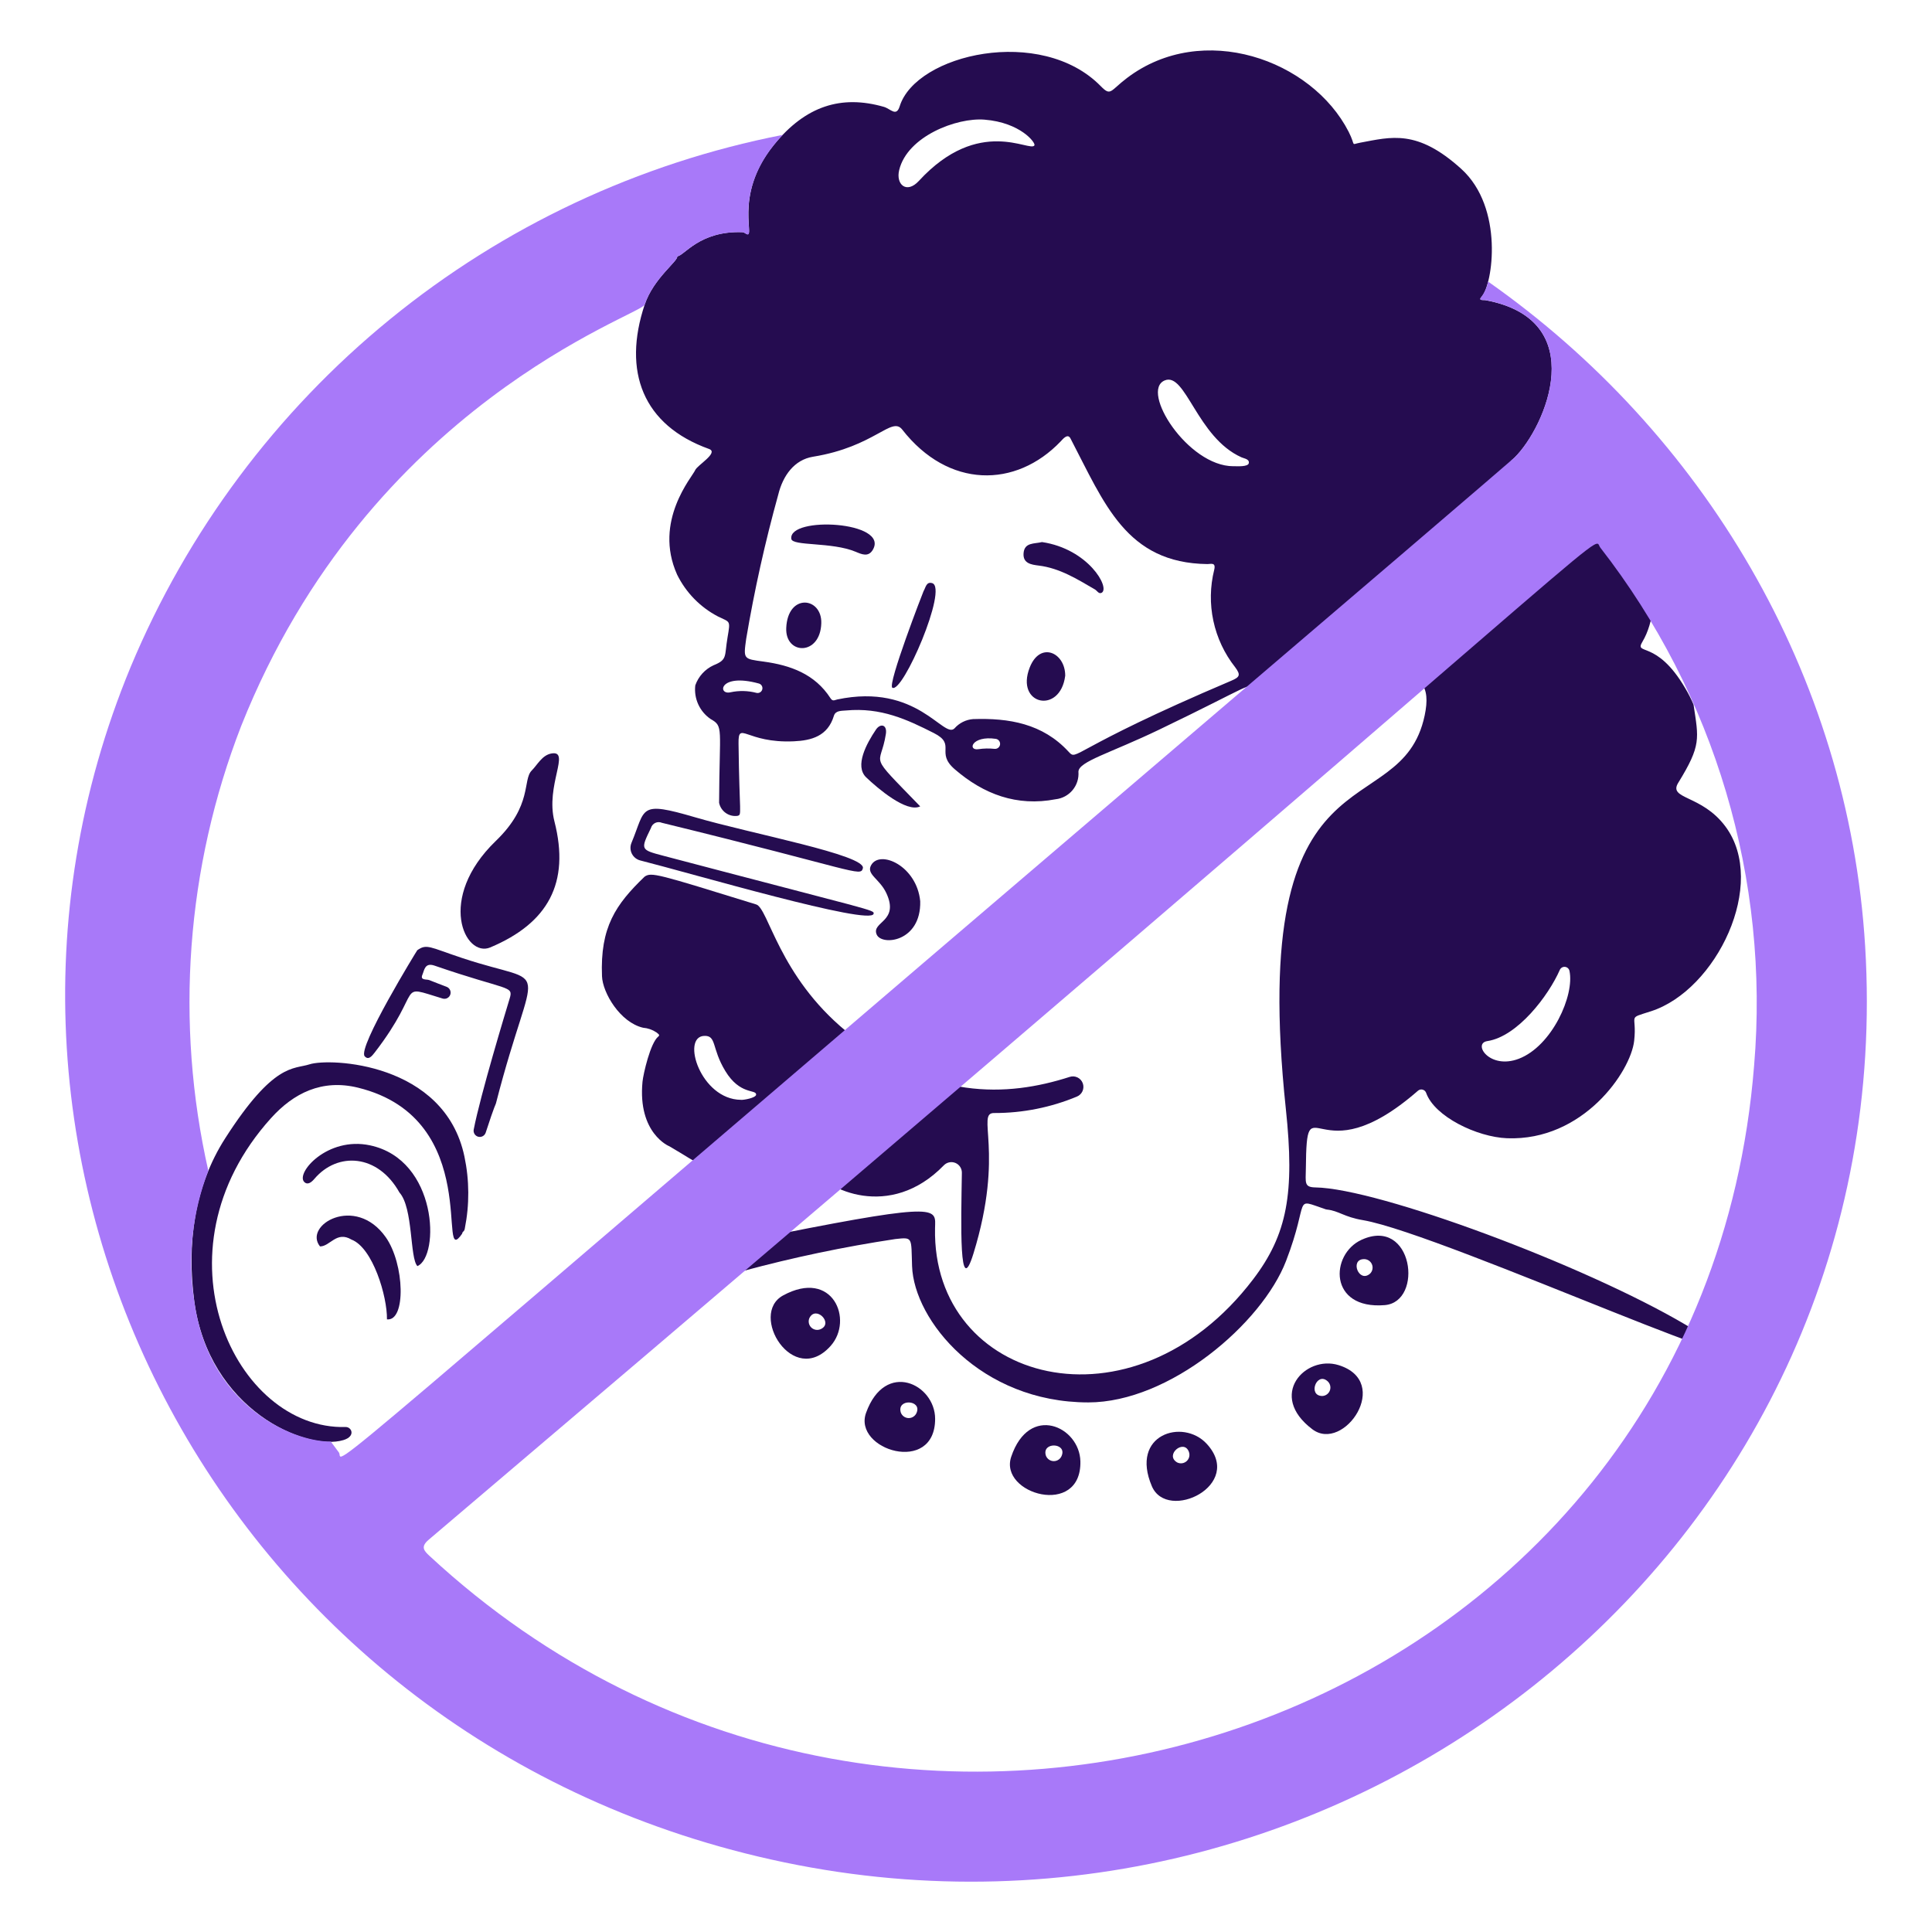
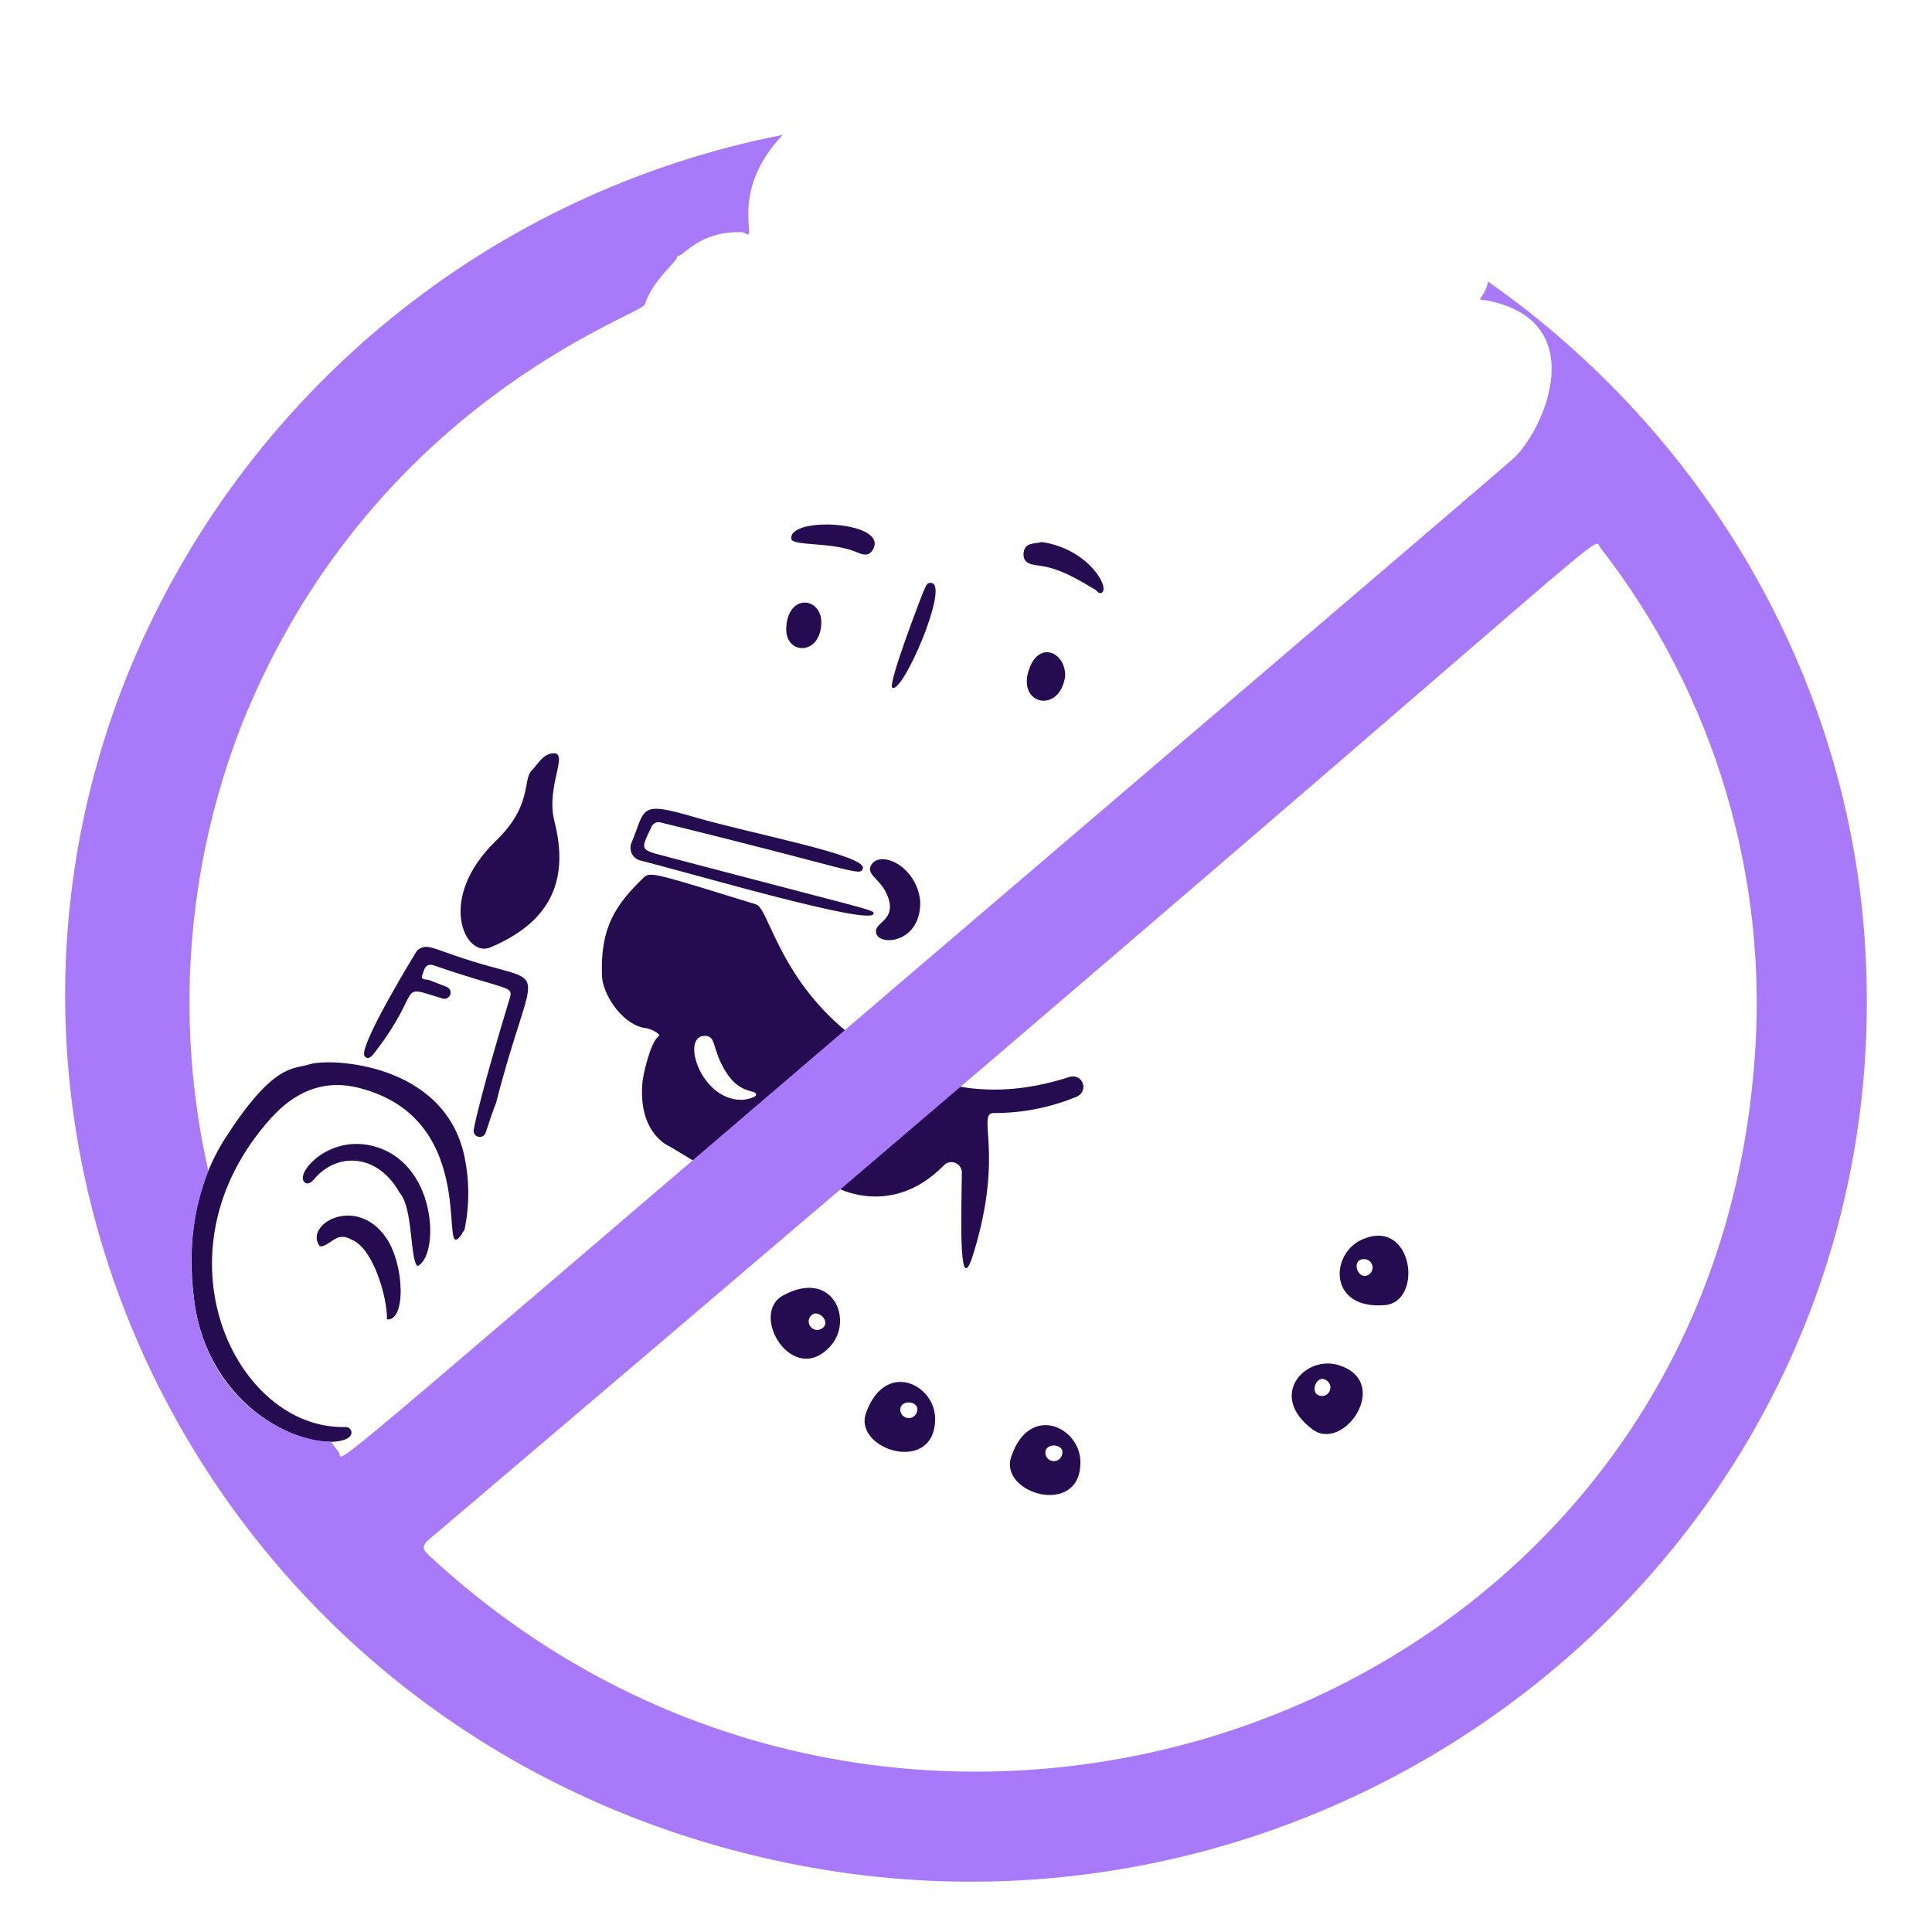
<svg xmlns="http://www.w3.org/2000/svg" width="451" height="451" viewBox="0 0 451 451" fill="none">
  <path d="M150.47 204.647C152.078 203.549 153.322 203.958 176.52 211.129C179.377 212.013 181.81 227.804 197.546 240.744C217.153 256.865 234.983 256.125 249.705 251.388C250.305 251.193 250.96 251.238 251.529 251.514C252.099 251.791 252.54 252.277 252.758 252.871C252.976 253.467 252.956 254.122 252.702 254.703C252.447 255.281 251.977 255.74 251.392 255.981C245.283 258.528 238.727 259.833 232.11 259.821C227.722 259.704 234.603 268.754 227.236 292.635C223.84 303.645 224.353 285.539 224.535 273.767C224.542 273.276 224.402 272.797 224.133 272.388C223.864 271.978 223.478 271.659 223.026 271.472C222.573 271.283 222.075 271.236 221.595 271.335C221.115 271.431 220.676 271.672 220.334 272.023C207.7 285.042 192.659 277.547 190.103 273.029C187.943 269.204 189.687 270.162 183.274 273.076C183.223 273.099 176.619 275.292 173.471 274.703C163.727 272.878 163.727 271.929 156.223 267.566C156.27 267.613 148.822 264.587 149.986 252.507C150.152 250.758 151.826 243.41 153.671 241.965C154.166 241.576 153.599 241.315 153.221 240.987C152.293 240.37 151.223 239.999 150.112 239.911C144.761 238.662 140.677 231.773 140.529 227.883C140.077 216.462 143.702 211.158 150.47 204.647ZM172.938 256.739C173.512 256.829 176.538 256.289 176.511 255.495C176.482 254.241 172.733 255.65 169.311 250.009C166.057 244.654 167.331 241.684 164.361 241.815C158.959 242.069 163.565 256.647 172.938 256.739Z" fill="#250C50" />
  <path d="M115.762 196.286C124.377 187.979 121.938 182.046 124.13 179.861C125.43 178.569 126.537 176.261 128.751 175.885C133.274 175.122 127.278 183.364 129.426 191.75C133.107 206.134 127.928 215.496 114.437 221.166C108.542 223.652 101.783 209.768 115.762 196.286Z" fill="#250C50" />
  <path d="M113.376 264.409C113.261 264.758 113.016 265.05 112.692 265.226C112.368 265.401 111.989 265.449 111.633 265.354C111.277 265.26 110.97 265.032 110.775 264.72C110.58 264.407 110.511 264.033 110.584 263.671C112.159 255.571 117.964 236.426 118.99 233.037C119.89 230.029 118.54 231.312 101.44 225.414C99.147 224.622 99.055 226.494 98.605 227.532C98.009 228.909 99.586 228.542 100.205 228.789C101.748 229.408 103.091 229.914 104.268 230.364C104.616 230.499 104.898 230.765 105.055 231.102C105.213 231.44 105.233 231.827 105.113 232.18C104.992 232.533 104.74 232.826 104.409 232.997C104.077 233.17 103.692 233.206 103.334 233.1C92.183 229.725 99.235 230.445 87.456 245.714C86.759 246.614 85.987 247.527 85.132 246.569C83.37 244.598 97.361 221.844 97.408 221.819C99.613 220.244 100.333 221.126 107.832 223.619C129.29 230.772 124.804 222.381 115.775 257.56C115.662 257.997 115.626 257.506 113.376 264.409Z" fill="#250C50" />
  <path d="M162.312 190.8C175.425 194.639 202.245 199.605 201.424 202.694C200.87 204.773 199.732 203.121 154.507 192.072C154.261 191.965 153.996 191.912 153.728 191.917C153.461 191.921 153.197 191.984 152.956 192.099C152.714 192.214 152.5 192.379 152.328 192.584C152.155 192.789 152.029 193.029 151.957 193.287C149.507 198.345 149.464 198.347 154.842 199.764C204.07 212.747 204.099 212.364 203.932 213.3C203.408 216.225 161.257 203.835 149.467 200.862C149.043 200.755 148.648 200.558 148.308 200.284C147.968 200.01 147.691 199.666 147.496 199.276C147.301 198.885 147.193 198.457 147.178 198.021C147.164 197.584 147.244 197.15 147.412 196.747C150.799 188.64 148.936 186.883 162.312 190.8Z" fill="#250C50" />
  <path d="M97.437 295.554C95.637 293.72 96.483 281.975 93.248 278.38C88.206 269.344 78.787 268.844 73.403 275.176C72.791 275.896 71.857 276.751 71.022 275.914C68.97 273.841 76.422 265.24 86.372 267.364C102.21 270.725 102.687 293.308 97.437 295.554Z" fill="#250C50" />
  <path d="M323.248 304.664C310.113 305.742 310.452 292.777 317.848 289.407C329.856 283.937 332.41 303.913 323.248 304.664ZM319.817 297.32C320.105 297.039 320.301 296.677 320.377 296.281C320.454 295.885 320.409 295.475 320.244 295.106C320.082 294.737 319.812 294.427 319.468 294.217C319.124 294.006 318.723 293.907 318.323 293.929C315.069 294.046 317.229 299.57 319.817 297.32Z" fill="#250C50" />
  <path d="M306.36 333.651C295.828 325.724 304.699 316.267 312.464 318.666C325.073 322.561 313.7 339.175 306.36 333.651ZM308.675 325.877C309.078 325.859 309.465 325.72 309.787 325.474C310.106 325.229 310.345 324.894 310.469 324.509C310.592 324.127 310.597 323.715 310.48 323.328C310.363 322.943 310.131 322.601 309.816 322.351C307.307 320.272 305.248 325.85 308.675 325.877Z" fill="#250C50" />
-   <path d="M268.888 346.942C263.713 334.819 276.129 331.052 281.657 337.003C290.637 346.672 272.493 355.397 268.888 346.942ZM274.774 341.375C275.13 341.56 275.535 341.629 275.933 341.578C276.331 341.526 276.705 341.355 277.002 341.087C277.301 340.817 277.51 340.466 277.605 340.075C277.697 339.683 277.67 339.274 277.526 338.9C276.383 335.824 271.822 339.62 274.774 341.375Z" fill="#250C50" />
  <path d="M236.052 340.068C240.251 327.571 252.027 333.005 252.203 341.13C252.486 354.317 233.127 348.782 236.052 340.068ZM244.152 339.811C244.296 340.187 244.553 340.511 244.886 340.738C245.219 340.965 245.612 341.085 246.015 341.082C246.418 341.078 246.812 340.952 247.14 340.718C247.469 340.484 247.718 340.158 247.856 339.777C249.037 336.74 243.108 336.544 244.154 339.811H244.152Z" fill="#250C50" />
  <path d="M202.173 329.801C206.648 317.403 218.301 323.096 218.294 331.223C218.283 344.412 199.052 338.45 202.173 329.801ZM210.273 329.722C210.409 330.1 210.657 330.429 210.985 330.663C211.313 330.897 211.704 331.025 212.106 331.032C212.509 331.036 212.904 330.919 213.238 330.694C213.572 330.469 213.83 330.15 213.976 329.774C215.229 326.766 209.298 326.435 210.277 329.722H210.273Z" fill="#250C50" />
  <path d="M182.81 302.4C194.395 296.1 199.316 308.106 193.909 314.177C185.136 324.025 174.735 306.786 182.81 302.4ZM188.923 307.731C188.773 308.104 188.74 308.514 188.829 308.908C188.918 309.299 189.125 309.657 189.422 309.929C189.719 310.201 190.092 310.374 190.491 310.428C190.89 310.485 191.296 310.415 191.655 310.233C194.589 308.815 190.381 304.628 188.923 307.731Z" fill="#250C50" />
  <path d="M90.33 307.985C90.423 302.653 87.023 291.254 82.037 289.36C78.554 287.269 77.024 290.993 74.7 290.959C70.719 286.009 82.939 278.767 90.031 288.786C94.457 295.036 94.819 308.503 90.33 307.985Z" fill="#250C50" />
  <path d="M214.813 210.378C215.052 219.922 205.788 220.872 204.641 218.136C203.376 215.118 210.041 215.199 206.891 208.461C205.316 205.122 202.166 204.102 203.347 201.978C205.397 198.275 214.023 202.118 214.813 210.378Z" fill="#250C50" />
-   <path d="M214.809 188.238C211.635 189.813 204.808 183.963 202.221 181.488C199.41 178.817 202.313 173.523 204.484 170.31C205.508 168.795 207.139 169.113 206.795 171.345C205.542 179.454 202.212 175.221 214.809 188.238Z" fill="#250C50" />
  <path d="M243.241 126.538C254.041 128.147 259.166 137.174 257.191 138.362C256.516 138.764 256.12 137.912 255.616 137.61C251.471 135.203 247.408 132.631 242.48 132.026C240.768 131.814 238.736 131.537 238.939 129.121C239.153 126.572 241.436 126.983 243.241 126.538Z" fill="#250C50" />
  <path d="M203.73 128.372C202.691 130.106 201.149 129.391 199.754 128.808C194.186 126.47 184.943 127.526 184.72 125.782C184.029 120.425 207.746 121.669 203.73 128.372Z" fill="#250C50" />
  <path d="M208.304 160.536C207.107 159.811 215.504 138.135 215.601 137.975C216.101 137.158 216.213 135.725 217.597 136.123C221.402 137.205 210.707 161.991 208.304 160.536Z" fill="#250C50" />
  <path d="M248.661 157.73C247.52 166.84 236.918 164.603 240.383 155.797C242.811 149.634 248.674 152.314 248.661 157.73Z" fill="#250C50" />
  <path d="M183.537 146.608C183.879 138.4 191.902 139.345 191.72 145.483C191.495 153.142 183.271 152.931 183.537 146.608Z" fill="#250C50" />
  <path d="M108.416 269.98C103.794 247.959 76.916 246.94 72.263 248.452C68.521 249.663 63.962 247.973 52.602 265.669C45.308 277.018 43.602 290.439 45.339 303.654C48.678 329 71.419 338.837 80.185 336.162C83.092 335.275 82.088 333.077 80.673 333.117C54.956 333.84 34.998 292.356 63.265 261.014C68.53 255.177 75.163 251.834 83.585 253.906C113.134 261.169 101.718 296.881 107.885 287.985C107.941 287.406 108.4 287.573 108.508 286.745C109.612 281.208 109.58 275.504 108.416 269.98Z" fill="#250C50" />
-   <path d="M393.438 309.216C369.765 295.266 321.746 277.421 307.085 277.189C304.398 277.146 304.792 276.1 304.835 272.793C305.037 251.755 307.229 275.382 331.02 254.604C331.169 254.478 331.347 254.39 331.536 254.347C331.725 254.307 331.923 254.311 332.109 254.365C332.298 254.417 332.469 254.514 332.611 254.647C332.751 254.782 332.859 254.948 332.919 255.132C334.893 260.654 344.766 265.426 351.804 265.708C369.558 266.383 380.667 250.156 381.474 242.967C382.194 236.557 379.632 237.931 385.416 236.059C400.674 231.127 412.686 206.301 402.795 192.954C397.231 185.443 389.331 186.654 391.77 182.721C397.17 173.946 396.531 172.488 395.334 164.48C394.785 163.178 394.146 161.915 393.422 160.702C386.643 149.063 381.396 153.16 383.432 149.754C388.672 140.979 385.668 122.578 380.012 119.086C368.163 111.769 355.352 109.472 352.755 107.652C352.62 107.557 352.701 107.652 353.572 106.801C360.79 99.725 371.604 74.653 346.73 70.068C346.329 69.993 344.93 70.275 345.897 69.226C348.438 66.45 351.147 48.526 341.123 39.438C330.802 30.081 324.743 31.973 317.52 33.307C315.165 33.742 316.605 34.266 314.82 30.751C306.205 13.905 280.746 4.854 263.115 18.183C259.095 21.222 259.349 22.557 256.946 20.102C243.027 5.9 213.816 12.609 210.02 24.814C209.23 27.354 207.896 25.394 206.334 24.946C196.398 22.098 188.067 24.694 180.648 33.822C170.717 46.044 176.979 56.563 173.919 54.419C173.728 54.283 173.502 54.205 173.268 54.194C163.211 53.839 159.656 59.819 158.079 59.819C158.468 60.816 152.559 64.906 150.494 71.109C145.292 86.711 150.044 99.25 165.515 104.805C167.875 105.654 162.768 108.594 162.293 109.731C161.64 111.292 152.445 121.631 158.063 134.139C160.124 138.332 163.47 141.757 167.614 143.915C170.431 145.314 170.539 144.671 169.839 148.768C169.074 153.216 169.887 153.966 166.581 155.293C165.59 155.747 164.7 156.396 163.965 157.203C163.231 158.009 162.666 158.955 162.306 159.985C162.127 161.493 162.364 163.021 162.991 164.404C163.618 165.788 164.611 166.973 165.864 167.833C168.948 169.594 167.949 169.727 167.862 187.396C168.056 188.352 168.605 189.199 169.398 189.766C170.191 190.334 171.169 190.58 172.137 190.456C173.262 190.135 172.602 190.456 172.402 173.563C172.339 168.111 174.137 173.545 185.279 173.05C189.464 172.864 193.23 171.833 194.659 167.101C195.044 165.832 196.428 165.949 197.49 165.852C205.664 165.099 211.741 167.961 218.003 171.126C223.329 173.826 218.293 175.609 222.856 179.56C229.638 185.43 237.393 188.31 246.414 186.575C247.964 186.406 249.39 185.64 250.385 184.439C251.382 183.237 251.87 181.695 251.746 180.14C251.802 177.755 259.135 175.833 270.603 170.323C292.365 159.867 291.324 159.285 293.502 160.572C306.498 168.249 309.355 155.797 322.934 156.452C332.001 156.886 334.022 160.165 332.568 167.027C326.991 193.352 290.943 171.783 300.168 258.915C302.247 278.51 300.517 288.133 292.536 298.627C264.411 335.59 217.526 322.819 218.273 286.702C218.365 282.162 220.019 280.474 182.217 287.989C179.211 288.588 146.41 298.02 130.356 306.57C122.636 310.678 115.249 315.387 108.266 320.652C107.712 321.827 100.006 326.523 100.911 327.999C102.569 330.717 119.957 311.036 173.475 296.692C185.169 293.531 197.034 291.043 209.012 289.238C213.161 288.788 212.684 288.788 212.911 295.552C213.341 308.226 228.909 327.364 254.043 327.375C273.02 327.375 294.584 308.982 300.216 294.346C305.879 279.622 301.599 279.648 309.456 282.292C309.546 282.321 309.639 282.342 309.733 282.353C312.546 282.641 313.689 284.081 318.162 284.828C337.086 288.036 429.548 330.49 393.438 309.216ZM364.116 226.416C364.215 226.186 364.383 225.993 364.599 225.865C364.813 225.734 365.065 225.678 365.315 225.7C365.565 225.723 365.801 225.824 365.99 225.988C366.179 226.153 366.309 226.373 366.366 226.618C367.617 232.318 362.273 244.209 354.542 247.154C347.704 249.76 343.683 243.554 347.2 243.03C354.281 241.954 361.49 232.398 364.116 226.413V226.416ZM209.905 39.684C211.815 31.809 223.338 27.403 229.833 27.932C238.21 28.607 241.797 33.319 241.475 33.928C240.543 35.676 228.573 26.919 214.475 42.253C211.631 45.325 209.075 43.075 209.905 39.684ZM176.583 161.742C174.611 161.224 172.546 161.175 170.553 161.598C167.439 162.338 167.839 157.001 177.125 159.553C177.415 159.624 177.665 159.809 177.819 160.065C177.974 160.321 178.02 160.628 177.948 160.918C177.876 161.208 177.692 161.458 177.436 161.613C177.18 161.767 176.873 161.814 176.583 161.742ZM232.158 174.81C230.916 174.676 229.66 174.701 228.425 174.884C225.77 175.302 226.825 171.642 232.461 172.476C232.765 172.523 233.04 172.686 233.224 172.932C233.409 173.178 233.49 173.487 233.451 173.792C233.411 174.097 233.253 174.374 233.013 174.564C232.77 174.755 232.464 174.843 232.158 174.81ZM287.442 158.9C249.28 175.114 251.589 177.8 249.429 175.458C243.394 168.91 235.535 167.583 227.154 167.862C225.48 167.992 223.922 168.77 222.813 170.031C220.275 172.578 214.169 159.337 195.444 163.281C194.85 163.407 194.387 163.81 193.869 162.991C190.22 157.33 184.525 155.293 178.254 154.44C173.502 153.797 173.529 153.889 174.191 149.11C176.103 137.768 178.602 126.534 181.677 115.45C182.761 111.024 185.427 107.325 189.777 106.619C204.255 104.272 208.119 97.084 210.612 100.278C221.378 114.071 237.123 114.003 247.602 103.037C248.088 102.528 249.222 101.075 249.883 102.339C257.814 117.5 262.879 131.45 281.869 131.675C282.663 131.675 283.876 131.198 283.444 132.998C282.468 136.911 282.4 140.997 283.246 144.94C284.092 148.884 285.829 152.582 288.327 155.75C289.686 157.581 289.4 158.056 287.442 158.9ZM287.892 108.835C277.277 108.819 266.09 91.236 271.879 88.81C276.789 86.747 279.399 102.112 289.818 106.761C290.48 107.053 291.663 107.157 291.522 108.097C291.38 109.038 288.725 108.824 287.901 108.824L287.892 108.835Z" fill="#250C50" />
  <path d="M435.395 220.885C431.507 157.197 397.37 100.821 347.373 65.73C347.135 66.987 346.624 68.177 345.881 69.217C344.923 70.261 346.313 69.984 346.714 70.059C371.588 74.642 360.767 99.703 353.556 106.792C353.531 106.792 353.626 106.882 290.898 160.423C64.037 354.063 80.712 341.184 79.119 339.073C78.48 338.227 77.847 337.381 77.231 336.524C67.81 336.549 48.501 327.657 45.339 303.651C43.766 293.425 44.901 282.965 48.631 273.312C40.797 238.707 43.467 202.553 56.299 169.475C86.206 94.325 149.674 73.567 150.493 71.125C152.559 64.922 158.467 60.831 158.078 59.835C159.653 59.821 163.21 53.847 173.268 54.21C173.502 54.219 173.728 54.297 173.918 54.435C177.216 56.777 169.771 45.059 182.727 31.485C149.09 38.072 117.599 52.856 91.044 74.526C64.488 96.196 43.689 124.082 30.489 155.714C-17.746 272.257 52.285 407.505 183.12 434.75C316.053 462.425 443.84 359.134 435.395 220.885ZM409.473 248.747C397.206 402.647 211.488 466.347 100.26 363.2C98.964 361.998 98.122 361.085 100.077 359.425C387.178 115.639 371.27 124.862 373.563 127.825C400.32 162.179 413.143 205.357 409.473 248.747Z" fill="#A879F9" />
</svg>